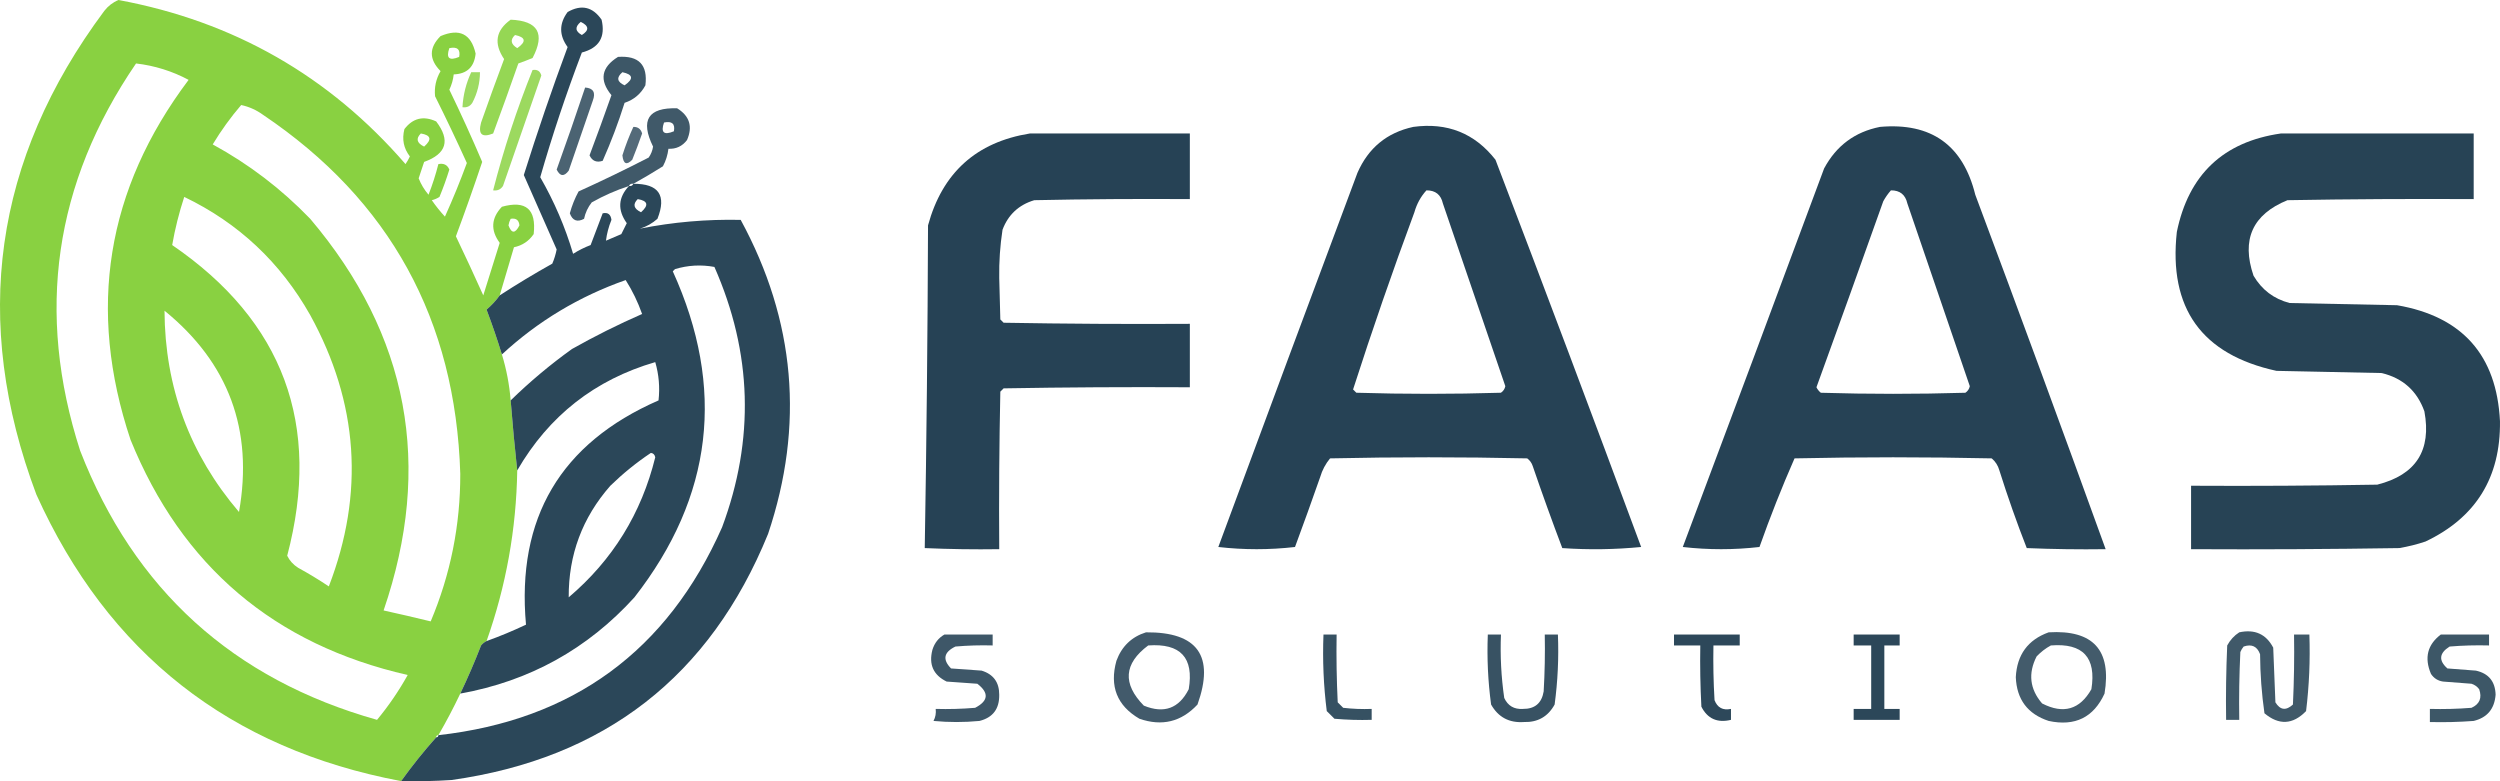
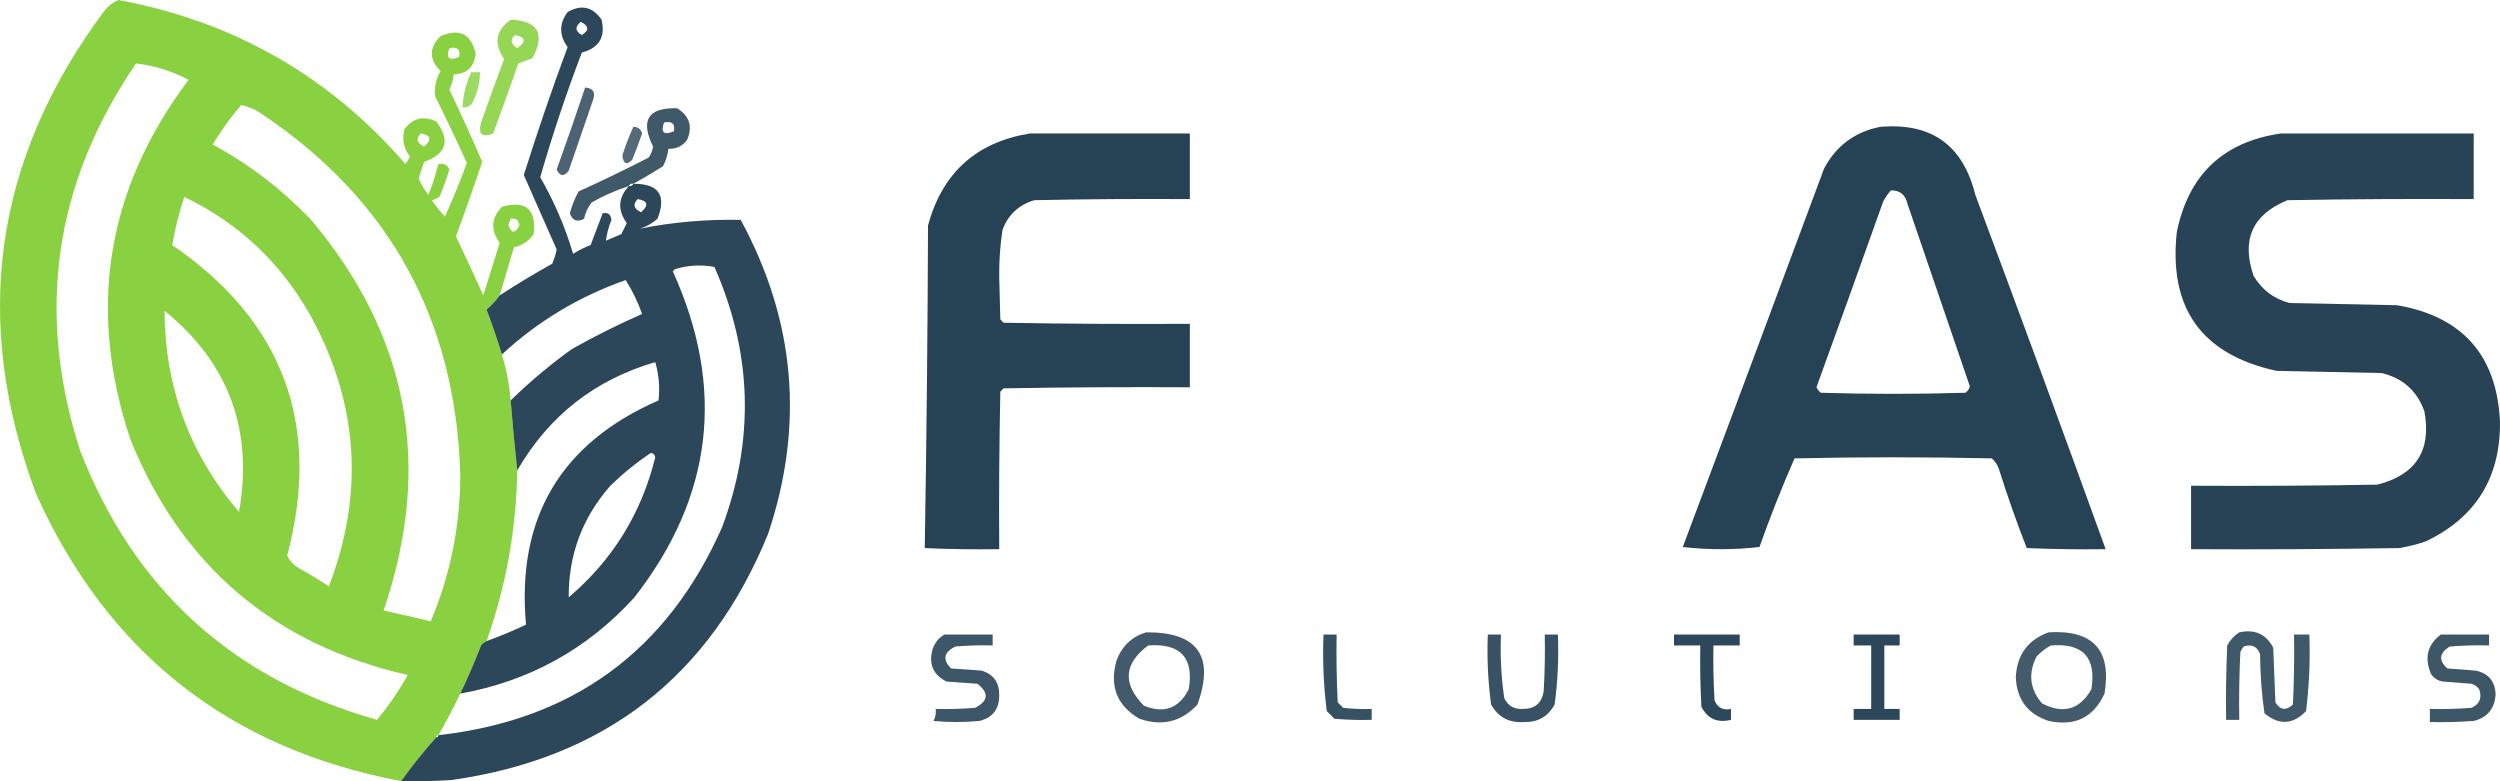
<svg xmlns="http://www.w3.org/2000/svg" width="128" height="40" viewBox="0 0 128 40" fill="none">
  <path opacity="0.962" fill-rule="evenodd" clip-rule="evenodd" d="M25.585 15.123C25.397 15.389 25.173 15.631 24.912 15.852C25.202 16.619 25.463 17.384 25.698 18.148C25.931 18.913 26.081 19.697 26.146 20.501C26.242 21.713 26.355 22.908 26.483 24.085C26.435 27.085 25.912 29.998 24.912 32.823C24.805 32.874 24.711 32.949 24.632 33.047C24.306 33.884 23.951 34.706 23.566 35.512C23.221 36.239 22.847 36.949 22.445 37.641C22.37 37.641 22.332 37.678 22.332 37.752C21.701 38.459 21.103 39.206 20.538 39.993C11.755 38.335 5.53 33.443 1.861 25.318C-1.481 16.416 -0.322 8.164 5.338 0.56C5.536 0.305 5.779 0.119 6.067 0C11.967 1.096 16.865 3.897 20.762 8.402C20.848 8.276 20.922 8.145 20.986 8.01C20.666 7.597 20.572 7.131 20.706 6.609C21.138 6.046 21.681 5.915 22.332 6.217C23.07 7.185 22.864 7.876 21.715 8.29C21.622 8.57 21.529 8.85 21.435 9.13C21.557 9.438 21.725 9.718 21.94 9.97C22.142 9.456 22.31 8.933 22.445 8.402C22.719 8.347 22.906 8.44 23.006 8.682C22.859 9.157 22.691 9.624 22.501 10.082C22.381 10.16 22.25 10.216 22.108 10.25C22.314 10.549 22.539 10.829 22.781 11.091C23.187 10.193 23.561 9.278 23.903 8.346C23.382 7.197 22.84 6.058 22.276 4.929C22.229 4.472 22.323 4.043 22.557 3.641C21.96 3.039 21.96 2.441 22.557 1.848C23.526 1.436 24.125 1.735 24.352 2.745C24.282 3.431 23.908 3.785 23.23 3.809C23.201 4.082 23.126 4.343 23.006 4.593C23.598 5.814 24.159 7.047 24.688 8.29C24.262 9.566 23.813 10.836 23.342 12.099C23.819 13.098 24.287 14.106 24.744 15.123C25.025 14.226 25.305 13.33 25.585 12.435C25.108 11.784 25.146 11.168 25.698 10.586C26.925 10.244 27.468 10.71 27.324 11.987C27.076 12.347 26.74 12.571 26.315 12.659C26.071 13.482 25.828 14.304 25.585 15.123ZM23.006 2.465C23.413 2.379 23.582 2.528 23.51 2.913C22.996 3.127 22.828 2.978 23.006 2.465ZM6.965 3.249C7.917 3.36 8.814 3.64 9.657 4.089C5.442 9.694 4.451 15.836 6.684 22.517C9.312 28.987 14.042 33.001 20.874 34.56C20.419 35.378 19.895 36.144 19.304 36.856C11.937 34.782 6.87 30.189 4.104 23.077C1.82 15.991 2.773 9.382 6.965 3.249ZM12.349 5.377C12.756 5.465 13.13 5.633 13.471 5.881C19.959 10.249 23.324 16.373 23.566 24.253C23.573 26.884 23.068 29.405 22.052 31.815C21.253 31.62 20.449 31.434 19.64 31.255C22.18 23.841 20.927 17.156 15.883 11.203C14.41 9.675 12.746 8.405 10.891 7.394C11.323 6.679 11.809 6.006 12.349 5.377ZM21.547 6.834C22.068 6.921 22.124 7.145 21.715 7.506C21.338 7.322 21.282 7.098 21.547 6.834ZM9.433 10.082C12.208 11.415 14.358 13.432 15.883 16.132C18.353 20.623 18.671 25.253 16.836 30.023C16.327 29.683 15.804 29.366 15.265 29.071C15.014 28.911 14.827 28.706 14.705 28.454C16.473 21.744 14.51 16.441 8.816 12.547C8.96 11.719 9.166 10.897 9.433 10.082ZM26.146 11.203C26.421 11.156 26.57 11.268 26.595 11.539C26.38 11.967 26.193 11.967 26.034 11.539C26.055 11.417 26.092 11.305 26.146 11.203ZM8.423 15.908C11.709 18.581 12.98 22.016 12.237 26.214C9.714 23.261 8.442 19.825 8.423 15.908Z" fill="#85D03B" />
  <path opacity="0.951" fill-rule="evenodd" clip-rule="evenodd" d="M32.203 9.522C32.314 9.541 32.389 9.504 32.427 9.41C33.727 9.401 34.139 9.999 33.661 11.203C33.398 11.436 33.099 11.604 32.764 11.707C34.461 11.369 36.181 11.22 37.924 11.258C40.724 16.415 41.192 21.773 39.326 27.334C36.353 34.633 30.95 38.834 23.117 39.937C22.258 39.993 21.398 40.012 20.537 39.993C21.102 39.206 21.701 38.459 22.332 37.752C22.407 37.752 22.444 37.715 22.444 37.641C29.329 36.869 34.171 33.322 36.97 26.998C38.646 22.501 38.515 18.057 36.578 13.667C35.898 13.541 35.224 13.578 34.559 13.779C34.521 13.816 34.484 13.854 34.447 13.891C37.158 19.864 36.504 25.428 32.483 30.583C30.078 33.231 27.106 34.874 23.566 35.512C23.951 34.706 24.306 33.884 24.631 33.047C24.711 32.949 24.804 32.874 24.912 32.823C25.595 32.577 26.268 32.297 26.931 31.983C26.439 26.523 28.701 22.695 33.717 20.501C33.791 19.833 33.735 19.179 33.549 18.54C30.459 19.441 28.103 21.289 26.482 24.085C26.354 22.908 26.242 21.713 26.146 20.501C27.127 19.544 28.174 18.666 29.287 17.868C30.462 17.206 31.658 16.609 32.876 16.076C32.66 15.464 32.379 14.885 32.035 14.339C29.648 15.178 27.535 16.448 25.697 18.148C25.463 17.384 25.201 16.619 24.912 15.852C25.172 15.631 25.396 15.389 25.585 15.123C26.457 14.556 27.355 14.015 28.277 13.499C28.377 13.267 28.452 13.025 28.501 12.771C27.939 11.499 27.379 10.23 26.819 8.962C27.511 6.759 28.258 4.575 29.062 2.409C28.622 1.806 28.622 1.208 29.062 0.616C29.763 0.215 30.343 0.345 30.801 1.008C31.01 1.897 30.674 2.457 29.791 2.689C28.988 4.798 28.277 6.926 27.66 9.074C28.378 10.321 28.939 11.628 29.343 12.995C29.628 12.815 29.927 12.666 30.24 12.547C30.446 12.004 30.652 11.462 30.857 10.922C31.12 10.861 31.27 10.973 31.306 11.258C31.162 11.612 31.069 11.966 31.025 12.323C31.287 12.211 31.549 12.099 31.811 11.987C31.904 11.8 31.997 11.613 32.091 11.427C31.61 10.75 31.647 10.115 32.203 9.522ZM29.735 1.12C30.158 1.325 30.177 1.549 29.791 1.792C29.445 1.602 29.426 1.377 29.735 1.12ZM32.652 10.194C33.173 10.282 33.229 10.506 32.82 10.867C32.442 10.683 32.386 10.459 32.652 10.194ZM33.325 23.189C33.447 23.203 33.522 23.277 33.549 23.413C32.841 26.287 31.364 28.677 29.118 30.583C29.105 28.406 29.816 26.502 31.25 24.87C31.898 24.24 32.589 23.68 33.325 23.189Z" fill="#213E51" />
  <path opacity="0.867" fill-rule="evenodd" clip-rule="evenodd" d="M26.146 1.008C27.55 1.067 27.924 1.72 27.268 2.969C27.026 3.071 26.783 3.164 26.539 3.249C26.12 4.448 25.69 5.643 25.249 6.834C24.675 7.063 24.469 6.877 24.632 6.273C25.013 5.186 25.406 4.103 25.81 3.025C25.27 2.224 25.383 1.552 26.146 1.008ZM26.37 1.792C26.919 1.909 26.957 2.133 26.483 2.465C26.149 2.259 26.112 2.035 26.37 1.792Z" fill="#85D13A" />
-   <path opacity="0.87" fill-rule="evenodd" clip-rule="evenodd" d="M31.642 2.913C32.707 2.837 33.174 3.322 33.044 4.369C32.81 4.808 32.455 5.107 31.979 5.265C31.66 6.278 31.286 7.268 30.857 8.234C30.546 8.337 30.321 8.244 30.184 7.954C30.57 6.929 30.944 5.902 31.306 4.873C30.672 4.101 30.784 3.447 31.642 2.913ZM31.867 3.697C32.416 3.813 32.453 4.037 31.979 4.369C31.589 4.192 31.552 3.967 31.867 3.697Z" fill="#213E51" />
-   <path opacity="0.809" fill-rule="evenodd" clip-rule="evenodd" d="M27.267 3.585C27.507 3.545 27.656 3.639 27.716 3.865C27.061 5.751 26.407 7.636 25.753 9.522C25.635 9.702 25.467 9.777 25.248 9.746C25.786 7.65 26.459 5.597 27.267 3.585Z" fill="#85D13A" />
  <path opacity="0.8" fill-rule="evenodd" clip-rule="evenodd" d="M24.127 3.697C24.276 3.697 24.426 3.697 24.575 3.697C24.572 4.25 24.441 4.773 24.183 5.265C24.065 5.445 23.897 5.52 23.678 5.489C23.713 4.862 23.862 4.265 24.127 3.697Z" fill="#85D13A" />
  <path opacity="0.805" fill-rule="evenodd" clip-rule="evenodd" d="M29.959 4.481C30.377 4.512 30.508 4.736 30.352 5.153C29.941 6.348 29.529 7.543 29.118 8.738C28.881 9.054 28.675 9.035 28.501 8.682C29.003 7.287 29.489 5.887 29.959 4.481Z" fill="#213E51" />
  <path opacity="0.858" fill-rule="evenodd" clip-rule="evenodd" d="M32.428 9.41C32.316 9.391 32.242 9.428 32.203 9.522C31.544 9.739 30.908 10.019 30.297 10.362C30.102 10.608 29.971 10.888 29.904 11.203C29.555 11.391 29.311 11.297 29.175 10.922C29.281 10.529 29.431 10.156 29.623 9.802C30.834 9.254 32.03 8.675 33.213 8.066C33.332 7.897 33.406 7.711 33.437 7.506C32.772 6.151 33.183 5.498 34.671 5.545C35.307 5.939 35.475 6.48 35.176 7.17C34.936 7.486 34.618 7.635 34.223 7.618C34.186 7.933 34.093 8.231 33.942 8.514C33.44 8.83 32.935 9.129 32.428 9.41ZM33.998 6.273C34.406 6.188 34.575 6.337 34.503 6.722C33.989 6.936 33.82 6.786 33.998 6.273Z" fill="#213E51" />
  <path opacity="0.769" fill-rule="evenodd" clip-rule="evenodd" d="M32.428 6.497C32.662 6.492 32.812 6.604 32.877 6.834C32.719 7.286 32.551 7.734 32.372 8.178C32.083 8.475 31.915 8.4 31.867 7.954C32.024 7.454 32.211 6.968 32.428 6.497Z" fill="#213E51" />
-   <path opacity="0.974" fill-rule="evenodd" clip-rule="evenodd" d="M72.361 6.497C74.101 6.26 75.503 6.82 76.568 8.178C79.087 14.774 81.574 21.384 84.027 28.006C82.683 28.137 81.337 28.156 79.989 28.062C79.463 26.672 78.958 25.272 78.475 23.861C78.423 23.701 78.329 23.57 78.194 23.469C74.829 23.395 71.464 23.395 68.099 23.469C67.867 23.751 67.699 24.068 67.594 24.422C67.175 25.621 66.745 26.816 66.304 28.006C64.995 28.156 63.687 28.156 62.378 28.006C64.741 21.616 67.116 15.231 69.501 8.85C70.058 7.574 71.012 6.79 72.361 6.497ZM73.034 9.746C73.494 9.743 73.774 9.967 73.876 10.418C74.941 13.536 76.007 16.654 77.073 19.773C77.043 19.914 76.969 20.026 76.848 20.108C74.38 20.183 71.913 20.183 69.445 20.108C69.389 20.052 69.333 19.997 69.277 19.941C70.253 16.904 71.3 13.88 72.417 10.867C72.539 10.436 72.745 10.062 73.034 9.746Z" fill="#213E51" />
  <path opacity="0.974" fill-rule="evenodd" clip-rule="evenodd" d="M96.255 6.497C98.877 6.266 100.504 7.424 101.134 9.97C103.393 16.011 105.618 22.06 107.809 28.118C106.462 28.137 105.116 28.118 103.77 28.062C103.259 26.756 102.792 25.43 102.368 24.085C102.298 23.835 102.167 23.63 101.976 23.469C98.61 23.395 95.245 23.395 91.88 23.469C91.228 24.954 90.63 26.466 90.085 28.006C88.776 28.156 87.468 28.156 86.159 28.006C88.582 21.55 90.994 15.09 93.394 8.626C94.016 7.463 94.969 6.753 96.255 6.497ZM96.816 9.746C97.275 9.743 97.556 9.967 97.657 10.418C98.723 13.536 99.788 16.654 100.854 19.773C100.825 19.914 100.75 20.026 100.629 20.109C98.162 20.183 95.694 20.183 93.226 20.109C93.13 20.031 93.055 19.938 93.002 19.828C94.153 16.659 95.294 13.485 96.423 10.306C96.535 10.102 96.666 9.915 96.816 9.746Z" fill="#213E51" />
  <path opacity="0.975" fill-rule="evenodd" clip-rule="evenodd" d="M52.731 6.834C55.461 6.834 58.19 6.834 60.92 6.834C60.92 7.954 60.92 9.074 60.92 10.194C58.265 10.176 55.61 10.194 52.955 10.25C52.161 10.488 51.619 10.992 51.329 11.763C51.204 12.576 51.148 13.397 51.161 14.227C51.179 14.937 51.198 15.646 51.217 16.356C51.273 16.412 51.329 16.468 51.385 16.524C54.563 16.58 57.741 16.599 60.92 16.58C60.92 17.663 60.92 18.745 60.92 19.828C57.741 19.81 54.563 19.828 51.385 19.884C51.329 19.941 51.273 19.997 51.217 20.052C51.161 22.741 51.142 25.43 51.161 28.118C49.889 28.137 48.617 28.118 47.347 28.062C47.44 22.562 47.496 17.054 47.515 11.539C48.249 8.844 49.988 7.276 52.731 6.834Z" fill="#213E51" />
  <path opacity="0.969" fill-rule="evenodd" clip-rule="evenodd" d="M116.782 6.834C120.072 6.834 123.363 6.834 126.653 6.834C126.653 7.954 126.653 9.074 126.653 10.194C123.474 10.176 120.296 10.194 117.118 10.25C115.328 10.979 114.749 12.268 115.38 14.115C115.805 14.839 116.422 15.306 117.23 15.515C119.062 15.553 120.895 15.59 122.727 15.627C126.071 16.204 127.829 18.183 127.999 21.565C128.034 24.448 126.763 26.502 124.185 27.726C123.745 27.873 123.297 27.985 122.839 28.062C119.288 28.118 115.735 28.137 112.183 28.118C112.183 27.035 112.183 25.953 112.183 24.87C115.362 24.888 118.54 24.87 121.717 24.814C123.697 24.313 124.5 23.062 124.129 21.061C123.754 20.014 123.025 19.361 121.942 19.1C120.147 19.063 118.352 19.026 116.557 18.988C112.727 18.154 111.025 15.783 111.454 11.875C112.056 8.939 113.832 7.258 116.782 6.834Z" fill="#213E51" />
  <path opacity="0.849" fill-rule="evenodd" clip-rule="evenodd" d="M58.675 32.375C61.32 32.355 62.198 33.587 61.312 36.072C60.486 36.959 59.496 37.201 58.339 36.8C57.192 36.131 56.799 35.141 57.161 33.832C57.435 33.091 57.94 32.605 58.675 32.375ZM58.788 33.047C60.444 32.927 61.136 33.674 60.863 35.288C60.365 36.273 59.598 36.553 58.563 36.128C57.465 35.007 57.539 33.98 58.788 33.047Z" fill="#213E51" />
  <path opacity="0.846" fill-rule="evenodd" clip-rule="evenodd" d="M104.892 32.375C107.167 32.239 108.121 33.284 107.752 35.512C107.191 36.735 106.238 37.202 104.892 36.912C103.816 36.559 103.255 35.812 103.209 34.672C103.268 33.523 103.829 32.757 104.892 32.375ZM105.004 33.047C106.647 32.915 107.339 33.662 107.079 35.288C106.487 36.333 105.645 36.576 104.555 36.016C103.924 35.283 103.831 34.48 104.275 33.608C104.495 33.378 104.738 33.191 105.004 33.047Z" fill="#213E51" />
  <path opacity="0.858" fill-rule="evenodd" clip-rule="evenodd" d="M114.65 32.375C115.445 32.204 116.025 32.465 116.389 33.16C116.426 34.093 116.464 35.027 116.501 35.96C116.746 36.359 117.044 36.397 117.398 36.072C117.455 34.878 117.474 33.683 117.455 32.487C117.716 32.487 117.978 32.487 118.24 32.487C118.286 33.801 118.23 35.108 118.071 36.408C117.393 37.106 116.683 37.143 115.94 36.52C115.797 35.523 115.723 34.515 115.716 33.496C115.567 33.092 115.286 32.961 114.875 33.103C114.804 33.188 114.748 33.281 114.706 33.384C114.65 34.541 114.631 35.698 114.65 36.856C114.426 36.856 114.201 36.856 113.977 36.856C113.958 35.586 113.977 34.316 114.033 33.047C114.186 32.765 114.391 32.541 114.65 32.375Z" fill="#213E51" />
  <path opacity="0.867" fill-rule="evenodd" clip-rule="evenodd" d="M48.356 32.487C49.179 32.487 50.001 32.487 50.824 32.487C50.824 32.674 50.824 32.861 50.824 33.047C50.187 33.029 49.551 33.048 48.917 33.103C48.32 33.392 48.246 33.766 48.693 34.224C49.216 34.261 49.739 34.298 50.263 34.336C50.863 34.524 51.162 34.935 51.16 35.568C51.174 36.29 50.838 36.738 50.151 36.912C49.366 36.987 48.58 36.987 47.795 36.912C47.897 36.722 47.934 36.517 47.907 36.296C48.581 36.315 49.254 36.296 49.926 36.24C50.609 35.886 50.647 35.475 50.039 35.008C49.515 34.971 48.992 34.933 48.468 34.896C47.788 34.564 47.545 34.022 47.739 33.272C47.847 32.922 48.053 32.66 48.356 32.487Z" fill="#213E51" />
  <path opacity="0.902" fill-rule="evenodd" clip-rule="evenodd" d="M67.762 32.487C67.986 32.487 68.21 32.487 68.435 32.487C68.416 33.646 68.435 34.803 68.491 35.96C68.584 36.053 68.678 36.147 68.771 36.24C69.256 36.296 69.742 36.315 70.23 36.296C70.23 36.483 70.23 36.67 70.23 36.856C69.593 36.875 68.957 36.856 68.323 36.8C68.192 36.67 68.061 36.539 67.93 36.408C67.767 35.113 67.71 33.806 67.762 32.487Z" fill="#213E51" />
  <path opacity="0.894" fill-rule="evenodd" clip-rule="evenodd" d="M76.176 32.487C76.4 32.487 76.624 32.487 76.849 32.487C76.805 33.578 76.861 34.661 77.017 35.736C77.204 36.138 77.522 36.324 77.971 36.296C78.581 36.303 78.936 36.005 79.036 35.4C79.092 34.43 79.111 33.459 79.092 32.487C79.317 32.487 79.541 32.487 79.765 32.487C79.814 33.691 79.757 34.886 79.597 36.072C79.258 36.69 78.735 36.988 78.027 36.968C77.271 37.021 76.711 36.722 76.344 36.072C76.184 34.886 76.128 33.691 76.176 32.487Z" fill="#213E51" />
  <path opacity="0.942" fill-rule="evenodd" clip-rule="evenodd" d="M85.709 32.487C86.831 32.487 87.953 32.487 89.074 32.487C89.074 32.674 89.074 32.861 89.074 33.047C88.626 33.047 88.177 33.047 87.728 33.047C87.71 33.982 87.728 34.915 87.784 35.848C87.932 36.234 88.213 36.383 88.626 36.296C88.626 36.483 88.626 36.67 88.626 36.856C87.931 37.025 87.426 36.801 87.111 36.184C87.055 35.139 87.037 34.094 87.055 33.047C86.607 33.047 86.158 33.047 85.709 33.047C85.709 32.861 85.709 32.674 85.709 32.487Z" fill="#213E51" />
  <path opacity="0.946" fill-rule="evenodd" clip-rule="evenodd" d="M94.907 32.487C95.693 32.487 96.478 32.487 97.263 32.487C97.263 32.674 97.263 32.861 97.263 33.047C97.001 33.047 96.74 33.047 96.478 33.047C96.478 34.13 96.478 35.213 96.478 36.296C96.74 36.296 97.001 36.296 97.263 36.296C97.263 36.483 97.263 36.67 97.263 36.856C96.478 36.856 95.693 36.856 94.907 36.856C94.907 36.67 94.907 36.483 94.907 36.296C95.207 36.296 95.506 36.296 95.805 36.296C95.805 35.213 95.805 34.13 95.805 33.047C95.506 33.047 95.207 33.047 94.907 33.047C94.907 32.861 94.907 32.674 94.907 32.487Z" fill="#213E51" />
  <path opacity="0.868" fill-rule="evenodd" clip-rule="evenodd" d="M124.971 32.487C125.793 32.487 126.616 32.487 127.439 32.487C127.439 32.674 127.439 32.861 127.439 33.047C126.765 33.029 126.091 33.048 125.42 33.103C124.884 33.442 124.847 33.815 125.307 34.224C125.793 34.261 126.28 34.298 126.766 34.336C127.418 34.48 127.755 34.891 127.775 35.568C127.72 36.294 127.347 36.742 126.653 36.912C125.906 36.968 125.158 36.987 124.41 36.968C124.41 36.744 124.41 36.52 124.41 36.296C125.121 36.315 125.832 36.296 126.541 36.24C126.957 36.051 127.089 35.733 126.934 35.288C126.833 35.153 126.702 35.06 126.541 35.008C126.056 34.971 125.569 34.933 125.083 34.896C124.819 34.857 124.614 34.726 124.466 34.504C124.116 33.68 124.284 33.008 124.971 32.487Z" fill="#213E51" />
</svg>